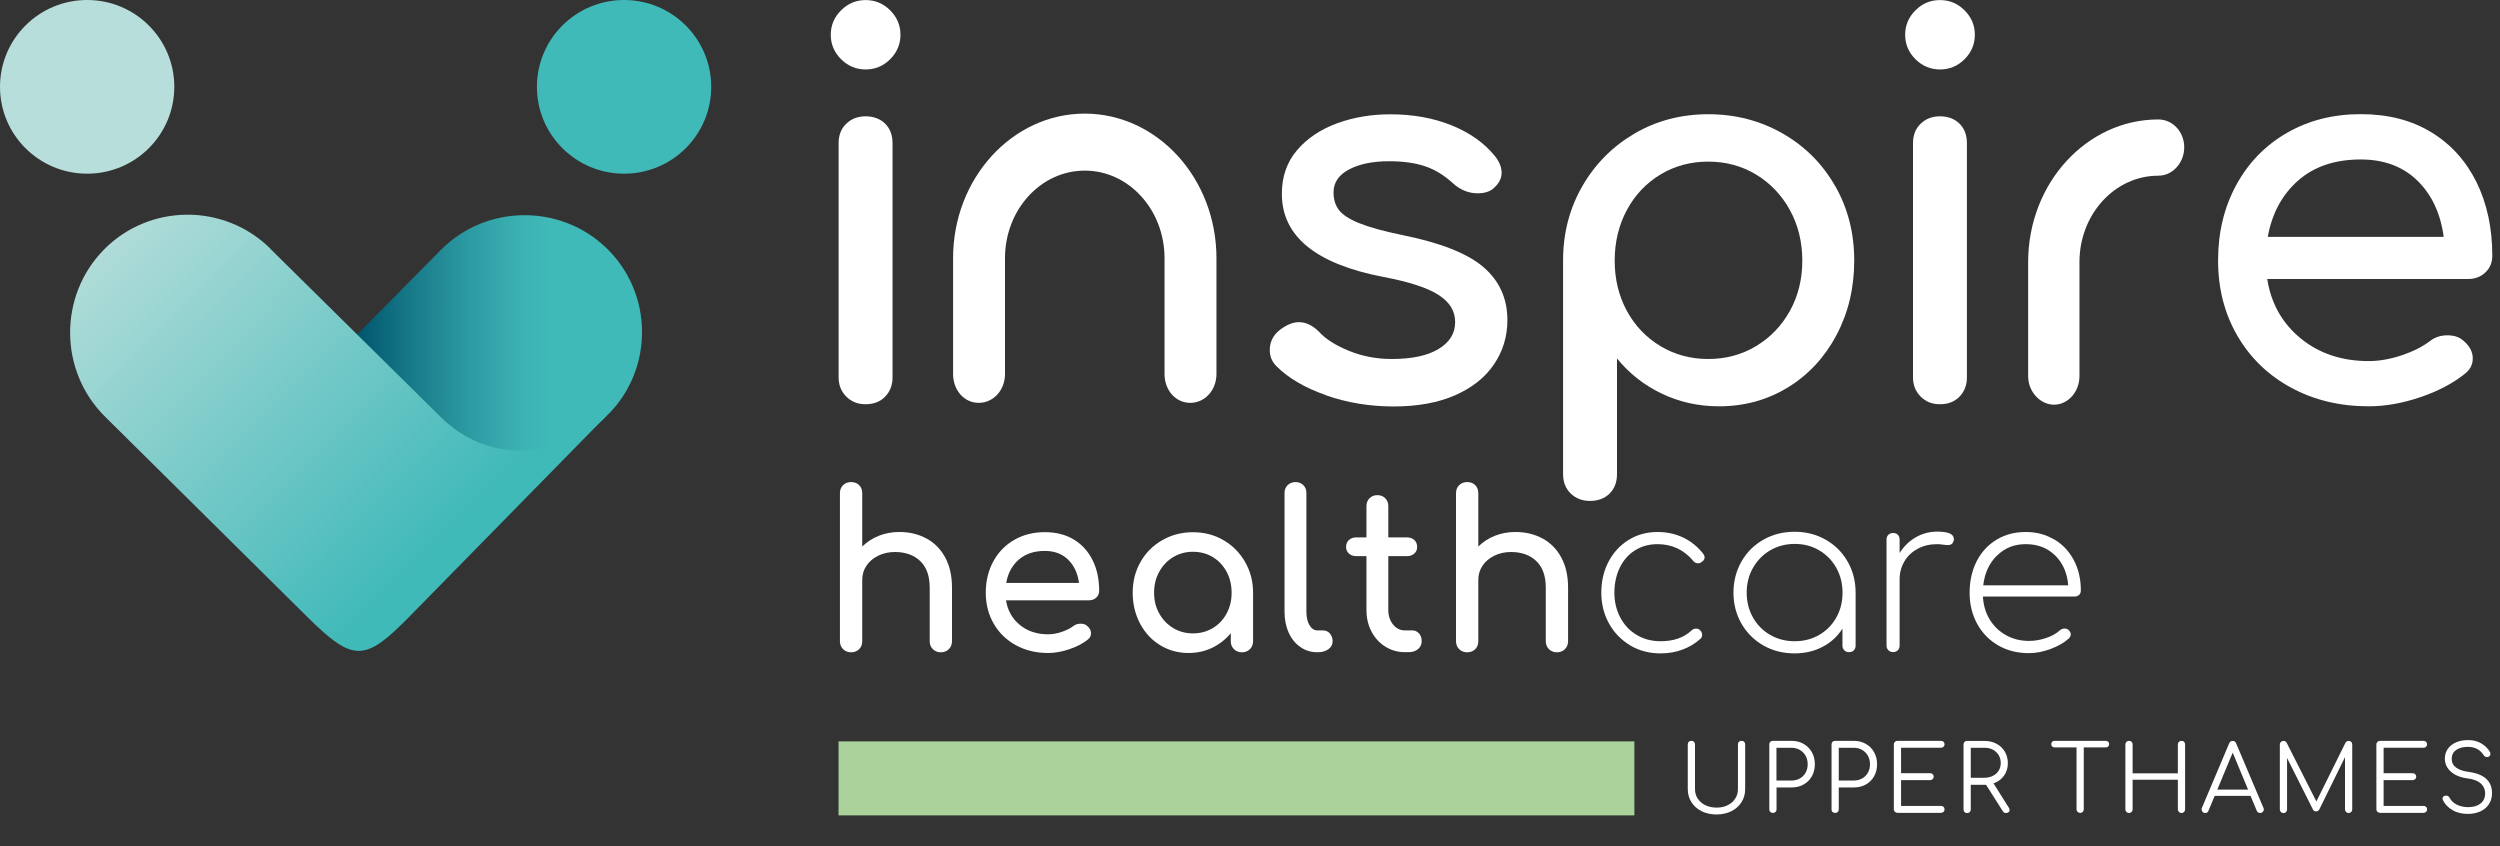
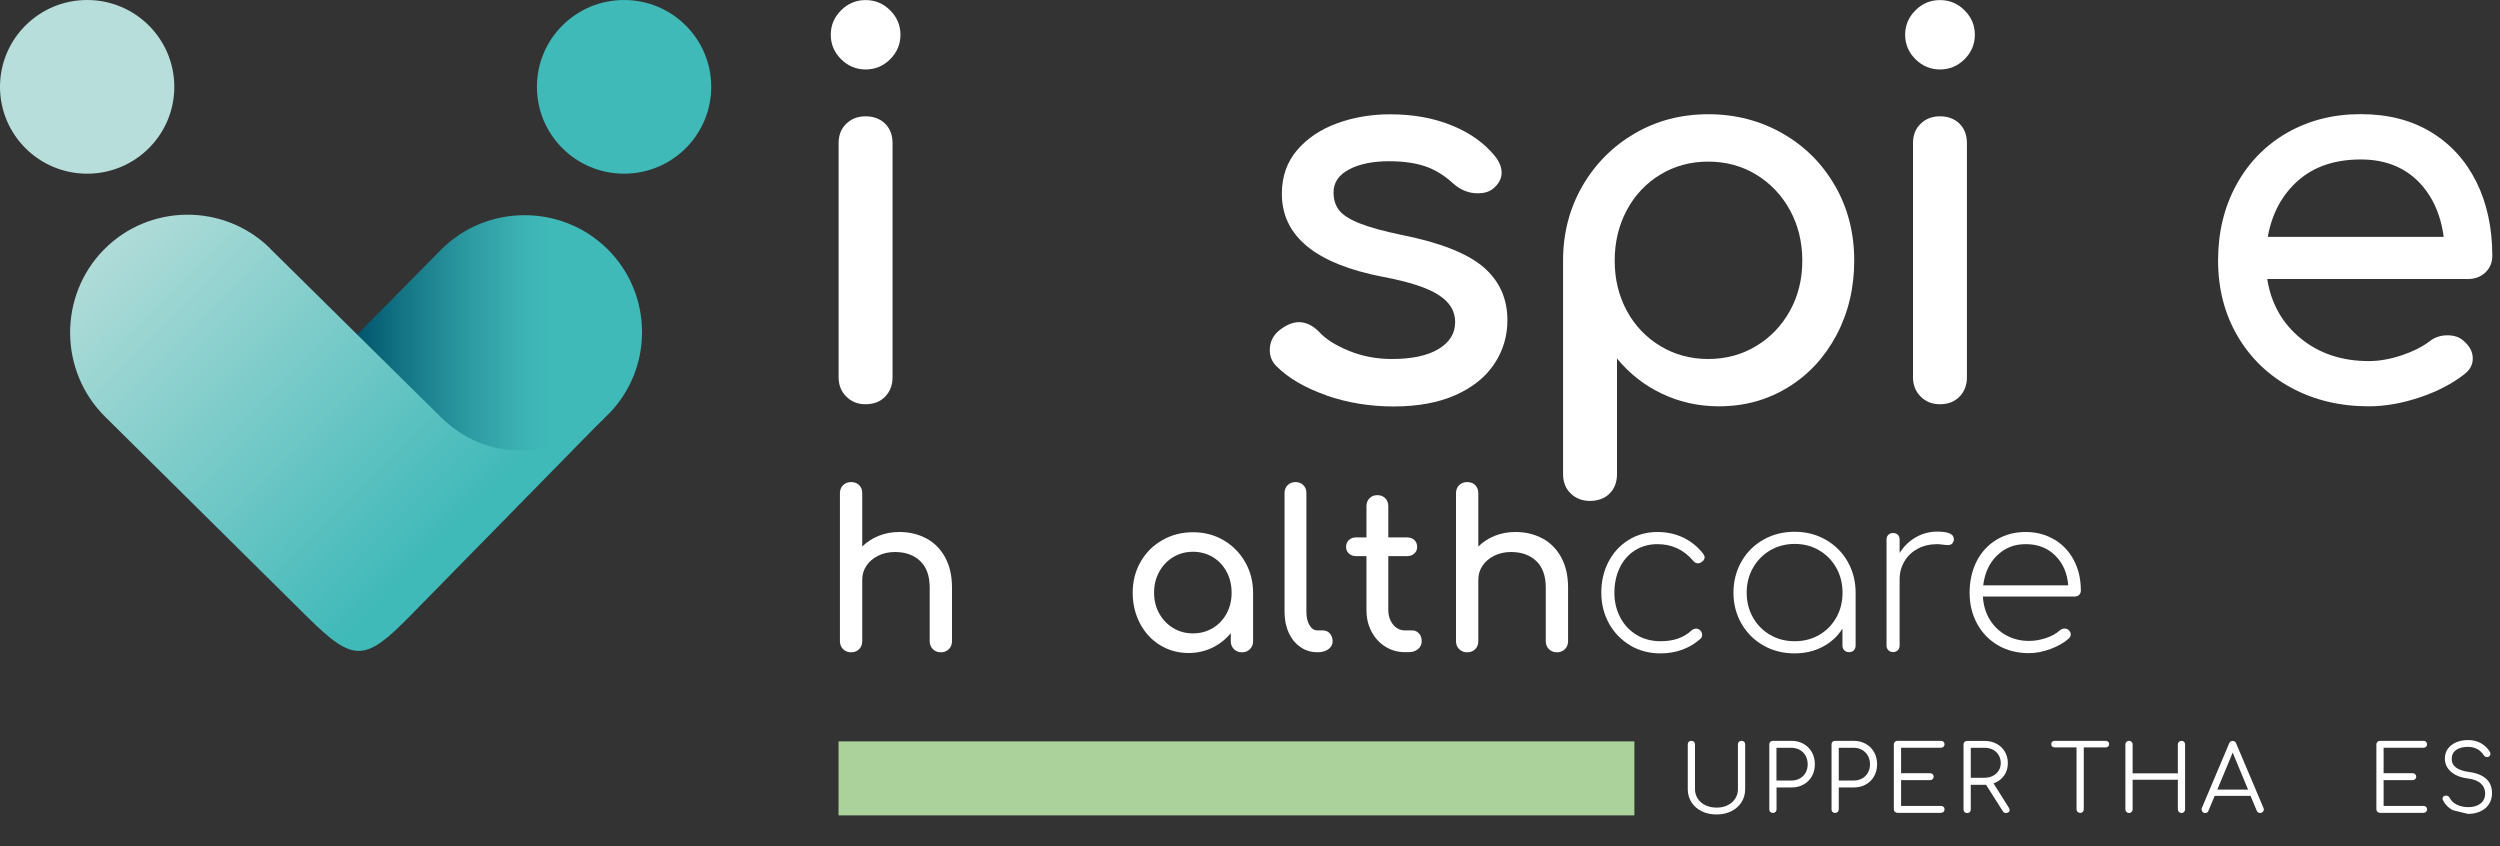
<svg xmlns="http://www.w3.org/2000/svg" id="Layer_1" version="1.1" viewBox="0 0 325 110">
  <rect x="0" y="0" width="325" height="110" fill="#333333" stroke="none" />
  <defs>
    <style>
      .st0 {
        fill: #aad29a;
      }

      .st1 {
        fill: #fff;
      }

      .st2 {
        fill: #b7deda;
      }

      .st3 {
        fill: url(#linear-gradient1);
      }

      .st3, .st4 {
        fill-rule: evenodd;
      }

      .st4 {
        fill: url(#linear-gradient);
      }

      .st5 {
        fill: #40b9b9;
      }
    </style>
    <linearGradient id="linear-gradient" x1="46.19" y1="43.35" x2="83.45" y2="43.35" gradientUnits="userSpaceOnUse">
      <stop offset="0" stop-color="#00546c" />
      <stop offset=".19" stop-color="#177988" />
      <stop offset=".4" stop-color="#2d9ba2" />
      <stop offset=".57" stop-color="#3bb1b3" />
      <stop offset=".68" stop-color="#40b9b9" />
    </linearGradient>
    <linearGradient id="linear-gradient1" x1="-1087.19" y1="924.01" x2="-1025.62" y2="924.01" gradientTransform="translate(-1359.61 -45.48) rotate(-134.8) skewX(.4)" gradientUnits="userSpaceOnUse">
      <stop offset="0" stop-color="#40b9b9" />
      <stop offset="1" stop-color="#b7deda" />
    </linearGradient>
  </defs>
  <g>
    <path class="st1" d="M120.44,70c1.04.57,1.86,1.39,2.44,2.48.59,1.09.88,2.39.88,3.92v6.96c0,.41-.14.76-.41,1.03-.27.27-.62.41-1.04.41s-.76-.14-1.04-.41c-.27-.27-.41-.62-.41-1.03v-6.96c0-1.53-.41-2.68-1.24-3.47-.82-.78-1.92-1.17-3.28-1.17-.8,0-1.52.16-2.17.48s-1.16.75-1.53,1.3c-.37.55-.55,1.16-.55,1.84v7.98c0,.41-.13.76-.4,1.03-.27.27-.62.41-1.05.41s-.76-.14-1.04-.41c-.27-.27-.41-.62-.41-1.03v-19.24c0-.43.14-.78.41-1.05.27-.26.62-.4,1.04-.4s.79.13,1.05.4c.27.26.4.61.4,1.05v6.93c.61-.6,1.33-1.07,2.16-1.4.83-.33,1.72-.49,2.67-.49,1.31,0,2.48.28,3.52.85Z" />
-     <path class="st1" d="M142.51,77.69c-.25.24-.56.35-.94.35h-10.79c.21,1.32.81,2.39,1.8,3.2.99.81,2.21,1.22,3.65,1.22.57,0,1.16-.1,1.78-.31s1.12-.46,1.52-.76c.27-.21.58-.31.94-.31s.64.09.85.28c.34.28.51.6.51.96s-.15.62-.45.85c-.64.51-1.44.92-2.4,1.24s-1.87.48-2.74.48c-1.55,0-2.94-.34-4.17-1.01-1.23-.67-2.19-1.6-2.88-2.79-.69-1.19-1.04-2.54-1.04-4.05s.33-2.86.98-4.06c.65-1.2,1.56-2.13,2.73-2.8s2.48-1,3.96-1,2.72.32,3.78.96,1.87,1.54,2.44,2.69c.57,1.15.85,2.47.85,3.96,0,.36-.12.66-.37.89ZM132.44,72.75c-.86.75-1.41,1.76-1.63,3.03h9.46c-.17-1.26-.64-2.27-1.42-3.03s-1.79-1.13-3.04-1.13c-1.38,0-2.5.38-3.37,1.13Z" />
    <path class="st1" d="M159.05,70.22c1.18.69,2.12,1.63,2.81,2.83.69,1.2,1.04,2.53,1.04,4v6.31c0,.41-.14.76-.41,1.03-.27.27-.62.41-1.04.41s-.76-.14-1.04-.41c-.27-.27-.41-.62-.41-1.03v-1.05c-.66.81-1.47,1.44-2.41,1.9-.95.45-1.97.68-3.07.68-1.36,0-2.6-.34-3.71-1.02-1.11-.68-1.98-1.62-2.61-2.82-.63-1.2-.95-2.53-.95-4s.34-2.81,1.02-4c.68-1.2,1.62-2.14,2.83-2.83,1.2-.69,2.53-1.03,3.99-1.03s2.78.34,3.96,1.03ZM157.66,81.65c.77-.46,1.37-1.09,1.8-1.9.44-.8.65-1.7.65-2.7s-.22-1.91-.65-2.72c-.44-.81-1.04-1.45-1.8-1.91-.77-.46-1.62-.69-2.57-.69s-1.8.23-2.57.69c-.77.46-1.37,1.1-1.82,1.91-.45.81-.67,1.72-.67,2.72s.22,1.9.67,2.7c.44.8,1.05,1.43,1.82,1.9.77.46,1.62.69,2.57.69s1.8-.23,2.57-.69Z" />
    <path class="st1" d="M169.05,84.11c-.65-.44-1.16-1.07-1.52-1.87-.36-.8-.54-1.7-.54-2.7v-15.45c0-.41.13-.75.4-1.02.27-.26.61-.4,1.02-.4s.76.13,1.02.4c.27.26.4.6.4,1.02v15.45c0,.7.13,1.27.4,1.73s.61.68,1.02.68h.71c.38,0,.69.13.92.4s.36.6.36,1.02-.18.75-.54,1.02c-.36.26-.82.4-1.39.4h-.06c-.81,0-1.55-.22-2.2-.67Z" />
    <path class="st1" d="M184.47,82.34c.24.26.35.6.35,1.02s-.16.75-.47,1.02c-.31.26-.71.4-1.21.4h-.51c-.93,0-1.78-.24-2.54-.72-.77-.48-1.37-1.14-1.8-1.97-.44-.83-.65-1.76-.65-2.8v-6.99h-1.31c-.4,0-.72-.11-.97-.34-.25-.23-.37-.51-.37-.85,0-.38.12-.68.37-.91.25-.23.57-.34.97-.34h1.31v-4.07c0-.41.13-.75.4-1.02s.61-.4,1.02-.4.76.13,1.02.4.4.6.4,1.02v4.07h2.41c.4,0,.72.11.97.34.25.23.37.53.37.91,0,.34-.12.62-.37.85s-.57.34-.97.34h-2.41v6.99c0,.76.21,1.39.62,1.9s.93.76,1.53.76h.97c.34,0,.63.13.87.4Z" />
    <path class="st1" d="M200.53,70c1.04.57,1.86,1.39,2.44,2.48.59,1.09.88,2.39.88,3.92v6.96c0,.41-.14.76-.41,1.03-.27.27-.62.41-1.04.41s-.76-.14-1.04-.41c-.27-.27-.41-.62-.41-1.03v-6.96c0-1.53-.41-2.68-1.24-3.47-.82-.78-1.92-1.17-3.28-1.17-.79,0-1.52.16-2.17.48s-1.16.75-1.53,1.3c-.37.55-.55,1.16-.55,1.84v7.98c0,.41-.13.76-.4,1.03-.26.27-.62.41-1.05.41s-.76-.14-1.04-.41c-.27-.27-.41-.62-.41-1.03v-19.24c0-.43.14-.78.41-1.05.27-.26.62-.4,1.04-.4s.79.13,1.05.4.4.61.4,1.05v6.93c.61-.6,1.32-1.07,2.16-1.4.83-.33,1.72-.49,2.67-.49,1.31,0,2.48.28,3.52.85Z" />
    <path class="st1" d="M211.95,83.91c-1.17-.69-2.1-1.64-2.77-2.84-.67-1.21-1.01-2.55-1.01-4.02s.31-2.83.94-4.03c.63-1.2,1.5-2.14,2.61-2.83,1.12-.69,2.37-1.03,3.75-1.03,1.21,0,2.32.24,3.32.71,1,.47,1.87,1.17,2.61,2.09.13.19.2.35.2.48,0,.26-.13.47-.4.62-.13.11-.28.17-.45.17-.27,0-.48-.11-.65-.34-1.21-1.43-2.76-2.15-4.63-2.15-1.1,0-2.07.27-2.93.81-.85.54-1.51,1.29-1.97,2.25-.46.96-.7,2.05-.7,3.25s.26,2.26.77,3.23,1.22,1.72,2.13,2.26c.91.55,1.95.82,3.12.82,1.67,0,3-.46,4-1.39.17-.17.37-.25.6-.25.21,0,.38.07.51.2.19.17.28.38.28.62,0,.21-.08.38-.23.51-.66.6-1.44,1.07-2.33,1.4-.89.33-1.84.49-2.84.49-1.46,0-2.77-.34-3.95-1.03Z" />
    <path class="st1" d="M237.34,70.16c1.21.69,2.16,1.64,2.85,2.84.69,1.21,1.04,2.56,1.04,4.05v6.88c0,.25-.08.45-.23.61-.15.16-.36.24-.63.24-.25,0-.45-.08-.61-.24-.16-.16-.24-.36-.24-.61v-2.21c-.63,1-1.48,1.79-2.57,2.36-1.09.58-2.31.86-3.65.86-1.5,0-2.85-.34-4.06-1.03-1.21-.69-2.16-1.64-2.85-2.84s-1.04-2.55-1.04-4.02.35-2.84,1.04-4.05c.69-1.21,1.64-2.15,2.85-2.84,1.21-.69,2.57-1.03,4.06-1.03s2.82.34,4.03,1.03ZM236.49,82.54c.95-.55,1.69-1.3,2.23-2.26s.81-2.04.81-3.23-.27-2.26-.81-3.23c-.54-.96-1.28-1.72-2.23-2.28-.95-.56-2.01-.83-3.18-.83s-2.23.28-3.18.83c-.95.56-1.69,1.32-2.24,2.28-.55.96-.82,2.04-.82,3.23s.27,2.26.82,3.23,1.3,1.72,2.24,2.26c.95.55,2.01.82,3.18.82s2.23-.27,3.18-.82Z" />
    <path class="st1" d="M254.01,70.06c0,.09,0,.17-.03.23-.06.21-.15.35-.27.44s-.29.13-.5.13c-.17,0-.39-.02-.67-.06s-.51-.06-.7-.06c-.95,0-1.79.2-2.53.59-.74.4-1.32.94-1.73,1.64-.42.7-.63,1.48-.63,2.35v8.6c0,.25-.08.45-.23.61-.15.16-.36.24-.62.24-.25,0-.45-.08-.61-.24-.16-.16-.24-.36-.24-.61v-13.78c0-.26.08-.47.24-.62.16-.15.36-.23.61-.23.26,0,.47.08.62.23.15.15.23.36.23.62v1.75c.55-.87,1.25-1.55,2.1-2.04.85-.49,1.78-.74,2.78-.74,1.44,0,2.16.31,2.16.93Z" />
    <path class="st1" d="M267.06,70.13c1.09.65,1.94,1.55,2.54,2.7.61,1.15.91,2.46.91,3.93,0,.25-.08.44-.23.58-.15.14-.35.21-.6.21h-11.9c.06,1.11.35,2.11.88,2.98s1.24,1.56,2.13,2.05c.89.49,1.88.74,2.98.74.74,0,1.48-.13,2.23-.38.75-.25,1.34-.59,1.78-1,.19-.15.39-.23.6-.23s.38.06.51.17c.21.17.31.37.31.59,0,.19-.09.37-.26.54-.61.55-1.4,1-2.37,1.36-.98.36-1.91.54-2.8.54-1.5,0-2.83-.33-3.99-1s-2.08-1.6-2.74-2.8c-.66-1.2-.99-2.55-.99-4.06s.31-2.89.92-4.09c.61-1.2,1.48-2.13,2.58-2.8,1.11-.67,2.37-1,3.79-1s2.62.33,3.71.98ZM259.62,72.21c-1.01.98-1.61,2.27-1.8,3.88h11.05c-.13-1.6-.7-2.9-1.7-3.88-1-.98-2.27-1.47-3.81-1.47s-2.72.49-3.73,1.47Z" />
  </g>
  <path class="st1" d="M172.42,51.39c-2.75-.96-4.9-2.21-6.46-3.76-.6-.59-.89-1.3-.89-2.12,0-1.09.46-1.98,1.37-2.67.87-.64,1.67-.96,2.4-.96.91,0,1.79.41,2.61,1.23.87.96,2.17,1.79,3.92,2.5,1.74.71,3.59,1.06,5.56,1.06,2.61,0,4.64-.43,6.08-1.3,1.44-.87,2.16-2.03,2.16-3.49s-.71-2.59-2.13-3.52c-1.42-.93-3.82-1.72-7.21-2.36-8.79-1.69-13.19-5.29-13.19-10.81,0-2.23.66-4.13,1.99-5.68,1.33-1.55,3.07-2.71,5.22-3.49,2.15-.78,4.44-1.16,6.87-1.16,2.97,0,5.64.48,8,1.44,2.36.96,4.23,2.28,5.6,3.97.59.73.89,1.46.89,2.19,0,.78-.39,1.48-1.17,2.12-.5.37-1.14.55-1.92.55-1.19,0-2.27-.43-3.23-1.3-1.15-1.05-2.36-1.79-3.64-2.22-1.28-.43-2.84-.65-4.67-.65-2.11,0-3.84.35-5.19,1.06-1.35.71-2.03,1.7-2.03,2.98,0,.91.23,1.68.69,2.29s1.33,1.19,2.61,1.71c1.28.52,3.13,1.04,5.56,1.54,4.99,1,8.53,2.39,10.61,4.17,2.08,1.78,3.13,4.08,3.13,6.91,0,2.1-.57,4-1.72,5.71-1.14,1.71-2.83,3.06-5.05,4.04-2.22.98-4.89,1.47-8,1.47s-6.04-.48-8.79-1.44Z" />
  <path class="st1" d="M238.57,24.19c-1.65-2.9-3.93-5.18-6.83-6.84-2.91-1.66-6.12-2.5-9.65-2.5s-6.72.83-9.58,2.5c-2.86,1.67-5.13,3.95-6.8,6.84-1.67,2.9-2.51,6.12-2.51,9.68v27.76c0,1.05.33,1.89,1,2.53.66.64,1.5.96,2.51.96s1.9-.32,2.54-.96c.64-.64.96-1.48.96-2.53v-15.03c1.6,1.96,3.55,3.49,5.84,4.58,2.29,1.09,4.76,1.64,7.42,1.64,3.3,0,6.29-.82,8.96-2.46,2.68-1.64,4.78-3.91,6.32-6.81,1.53-2.9,2.3-6.12,2.3-9.68s-.82-6.79-2.47-9.68ZM232.69,40.41c-1.08,1.94-2.54,3.47-4.4,4.58-1.85,1.12-3.93,1.68-6.22,1.68s-4.36-.56-6.22-1.68c-1.85-1.12-3.31-2.64-4.36-4.58-1.05-1.94-1.58-4.12-1.58-6.53s.53-4.61,1.58-6.57c1.05-1.96,2.51-3.5,4.36-4.62,1.85-1.12,3.93-1.68,6.22-1.68s4.36.56,6.22,1.68c1.85,1.12,3.32,2.66,4.4,4.62,1.07,1.96,1.61,4.15,1.61,6.57s-.54,4.6-1.61,6.53Z" />
  <path class="st1" d="M249.01,7.7c-.89-.89-1.34-1.95-1.34-3.18s.45-2.29,1.34-3.18c.89-.89,1.96-1.33,3.19-1.33s2.3.44,3.19,1.33c.89.89,1.34,1.95,1.34,3.18s-.45,2.29-1.34,3.18c-.89.89-1.96,1.33-3.19,1.33s-2.3-.45-3.19-1.33ZM249.69,51.56c-.66-.66-1-1.49-1-2.5v-30.45c0-1.05.33-1.89,1-2.53.66-.64,1.5-.96,2.51-.96s1.9.32,2.54.96c.64.64.96,1.48.96,2.53v30.45c0,1-.32,1.84-.96,2.5-.64.66-1.49.99-2.54.99s-1.84-.33-2.51-.99Z" />
  <path class="st1" d="M109.34,7.7c-.89-.89-1.34-1.95-1.34-3.18s.45-2.29,1.34-3.18c.89-.89,1.96-1.33,3.19-1.33s2.3.44,3.19,1.33c.89.89,1.34,1.95,1.34,3.18s-.45,2.29-1.34,3.18c-.89.89-1.96,1.33-3.19,1.33s-2.3-.45-3.19-1.33ZM110.02,51.56c-.66-.66-1-1.49-1-2.5v-30.45c0-1.05.33-1.89,1-2.53.66-.64,1.5-.96,2.51-.96s1.9.32,2.54.96c.64.64.96,1.48.96,2.53v30.45c0,1-.32,1.84-.96,2.5-.64.66-1.49.99-2.54.99s-1.84-.33-2.51-.99Z" />
  <path class="st1" d="M323.11,35.41c-.6.57-1.35.86-2.27.86h-26.1c.5,3.19,1.96,5.77,4.36,7.73,2.4,1.96,5.35,2.94,8.83,2.94,1.37,0,2.8-.25,4.29-.75,1.49-.5,2.71-1.12,3.67-1.85.64-.5,1.4-.75,2.27-.75s1.56.23,2.06.68c.82.68,1.24,1.46,1.24,2.33,0,.82-.37,1.51-1.1,2.05-1.56,1.23-3.49,2.24-5.8,3.01-2.31.78-4.52,1.16-6.63,1.16-3.75,0-7.12-.81-10.1-2.43-2.98-1.62-5.3-3.87-6.97-6.74-1.67-2.87-2.51-6.14-2.51-9.79s.79-6.92,2.37-9.82c1.58-2.9,3.78-5.15,6.59-6.77,2.82-1.62,6.01-2.43,9.58-2.43s6.57.78,9.14,2.33c2.56,1.55,4.53,3.72,5.91,6.5,1.37,2.78,2.06,5.98,2.06,9.58,0,.87-.3,1.59-.89,2.16ZM298.76,23.47c-2.08,1.83-3.4,4.27-3.95,7.32h22.87c-.41-3.06-1.56-5.5-3.43-7.32-1.88-1.82-4.33-2.74-7.35-2.74-3.34,0-6.06.91-8.14,2.74Z" />
  <rect class="st0" x="109.01" y="96.38" width="103.46" height="9.62" />
-   <path class="st1" d="M158.14,33.57v15.05c0,2.1-1.5,3.75-3.41,3.75s-3.34-1.65-3.34-3.75v-15.05c0-6.29-4.64-11.39-10.37-11.39s-10.37,5.09-10.37,11.39v15.05c0,2.1-1.5,3.75-3.41,3.75s-3.34-1.65-3.34-3.75v-15.05c0-10.41,7.71-18.8,17.12-18.8s17.12,8.39,17.12,18.8Z" />
-   <path class="st1" d="M283.95,19.15c0,1.99-1.48,3.69-3.37,3.69-5.66,0-10.25,5.02-10.25,11.23v14.85c0,1.99-1.48,3.69-3.3,3.69s-3.37-1.7-3.37-3.69v-14.85c0-10.27,7.62-18.54,16.92-18.54,1.89,0,3.37,1.62,3.37,3.62Z" />
  <g>
    <ellipse class="st2" cx="11.33" cy="11.29" rx="11.33" ry="11.29" />
    <ellipse class="st5" cx="81.13" cy="11.29" rx="11.33" ry="11.29" />
    <path class="st4" d="M79.08,53.84l-.37.38c-5.89,5.96-15.62,6.04-21.61.18h0s-10.89-10.68-10.89-10.68l11.09-11.22c5.9-5.97,15.63-6.04,21.62-.17h0c5.99,5.87,6.07,15.56.17,21.52h0Z" />
    <path class="st3" d="M35.11,32.31l22.18,21.9c5.89,5.81,14.48,5.81,21.19.07.04-.04.1.03.06.07l-25.24,25.73c-5.87,5.99-7.34,6.05-13.31.16l-26.33-26.07c-5.99-5.92-6.07-15.68-.17-21.7h0c5.9-6.01,15.63-6.09,21.63-.17h0Z" />
  </g>
  <g>
    <path class="st1" d="M221.22,105.46c-.57-.28-1.01-.67-1.33-1.17-.32-.5-.48-1.07-.48-1.7v-5.81c0-.14.04-.25.13-.34s.2-.13.34-.13.25.04.34.13c.09.09.13.2.13.34v5.81c0,.46.12.88.36,1.24.24.36.57.65.99.85.43.2.91.31,1.46.31s1.02-.1,1.43-.31c.42-.2.75-.49.98-.85.24-.36.36-.78.36-1.24v-5.81c0-.14.04-.25.13-.34.09-.09.2-.13.34-.13s.25.04.34.13.13.2.13.34v5.81c0,.63-.16,1.2-.48,1.7s-.76.89-1.32,1.17-1.2.42-1.92.42-1.37-.14-1.94-.42Z" />
    <path class="st1" d="M230.14,105.56c-.09-.09-.13-.2-.13-.34v-8.44c0-.14.04-.25.13-.34s.2-.13.34-.13h2.41c.59,0,1.11.13,1.57.39.46.26.82.62,1.08,1.08.26.46.39.99.39,1.58s-.13,1.1-.39,1.56c-.26.46-.62.81-1.08,1.07-.46.26-.99.38-1.57.38h-1.94v2.84c0,.14-.04.25-.13.34-.09.09-.2.13-.34.13s-.25-.04-.34-.13ZM232.88,101.47c.41,0,.78-.09,1.1-.27.32-.18.57-.43.75-.75s.27-.68.27-1.09-.09-.79-.27-1.11c-.18-.32-.43-.58-.75-.76-.32-.18-.69-.28-1.1-.28h-1.94v4.26h1.94Z" />
    <path class="st1" d="M238.23,105.56c-.09-.09-.13-.2-.13-.34v-8.44c0-.14.04-.25.13-.34s.2-.13.34-.13h2.41c.59,0,1.11.13,1.57.39.46.26.82.62,1.08,1.08.26.46.39.99.39,1.58s-.13,1.1-.39,1.56c-.26.46-.62.81-1.08,1.07-.46.26-.99.38-1.57.38h-1.94v2.84c0,.14-.04.25-.13.34-.09.09-.2.13-.34.13s-.25-.04-.34-.13ZM240.98,101.47c.41,0,.78-.09,1.1-.27.32-.18.57-.43.75-.75s.27-.68.27-1.09-.09-.79-.27-1.11c-.18-.32-.43-.58-.75-.76-.32-.18-.69-.28-1.1-.28h-1.94v4.26h1.94Z" />
    <path class="st1" d="M246.34,105.55c-.09-.09-.14-.2-.14-.33v-8.44c0-.14.05-.25.14-.34.09-.09.2-.13.33-.13h5.65c.14,0,.25.04.34.13s.13.2.13.32-.04.23-.13.32c-.09.08-.2.13-.34.13h-5.18v3.31h3.77c.14,0,.25.04.34.13.09.09.13.2.13.32s-.05.24-.14.32c-.09.09-.2.13-.33.13h-3.77v3.35h5.18c.14,0,.25.04.34.13.09.08.13.19.13.32s-.04.24-.13.32-.2.13-.34.13h-5.65c-.13,0-.24-.05-.33-.14Z" />
    <path class="st1" d="M261.25,105.29c0,.12-.04.22-.13.29s-.2.11-.35.11c-.1,0-.18-.02-.24-.06-.06-.04-.12-.1-.17-.18l-2.17-3.43h-1.99v3.21c0,.14-.04.25-.13.34-.09.09-.2.13-.34.13s-.25-.04-.34-.13-.13-.2-.13-.34v-8.44c0-.14.04-.25.13-.34s.2-.13.34-.13h2.25c.59,0,1.11.12,1.57.37.46.24.82.59,1.08,1.03.26.44.39.94.39,1.5,0,.62-.17,1.16-.5,1.62s-.79.8-1.36,1l1.98,3.15c.07.12.11.23.11.32ZM257.98,101.11c.4,0,.76-.08,1.09-.25.33-.16.58-.39.76-.68s.27-.62.27-.98-.09-.73-.27-1.03c-.18-.3-.43-.54-.75-.71-.32-.17-.69-.25-1.1-.25h-1.78v3.9h1.78Z" />
    <path class="st1" d="M274.07,96.43c.08.08.12.18.12.31,0,.12-.04.22-.12.3-.08.08-.18.12-.31.12h-2.87v8.05c0,.13-.04.24-.13.33-.09.09-.2.14-.34.14-.13,0-.24-.05-.33-.14s-.14-.2-.14-.33v-8.05h-2.86c-.13,0-.23-.04-.31-.12-.08-.08-.12-.18-.12-.3,0-.13.04-.23.12-.31s.18-.12.31-.12h6.66c.13,0,.23.04.31.12Z" />
    <path class="st1" d="M276.44,105.55c-.09-.09-.14-.2-.14-.33v-8.44c0-.14.05-.25.14-.34.09-.09.2-.13.33-.13.14,0,.25.04.34.13.09.09.13.2.13.34v3.75h5.88v-3.75c0-.14.05-.25.14-.34.09-.09.2-.13.33-.13.14,0,.25.04.34.13.09.09.13.2.13.34v8.44c0,.13-.04.24-.13.33-.09.09-.2.14-.34.14s-.24-.05-.33-.14-.14-.2-.14-.33v-3.85h-5.88v3.85c0,.13-.04.24-.13.33-.09.09-.2.14-.34.14-.13,0-.24-.05-.33-.14Z" />
    <path class="st1" d="M294.3,105.22c0,.13-.05.24-.14.33s-.2.14-.33.14c-.21,0-.36-.1-.45-.29l-.81-1.94h-4.66l-.81,1.94c-.06.19-.21.29-.43.29-.14,0-.25-.05-.33-.14-.08-.09-.13-.2-.13-.33,0-.08.01-.15.04-.2l3.54-8.38c.09-.22.24-.32.46-.32s.37.11.45.32l3.55,8.39c.03.06.05.12.05.19ZM288.25,102.65h4l-2-4.81-2,4.81Z" />
-     <path class="st1" d="M305.66,96.44c.09.09.13.2.13.34v8.44c0,.13-.04.24-.13.33-.09.09-.2.14-.33.14-.14,0-.25-.05-.34-.14s-.14-.2-.14-.33v-6.79l-3.35,6.82c-.1.15-.23.23-.41.23-.2,0-.35-.1-.43-.29l-3.34-6.65v6.69c0,.13-.04.24-.13.33-.09.09-.2.14-.34.14-.13,0-.24-.05-.33-.14s-.14-.2-.14-.33v-8.44c0-.14.05-.25.14-.34.09-.09.2-.13.33-.13.18,0,.33.08.42.24l3.86,7.63,3.78-7.63c.1-.16.24-.24.42-.24.13,0,.24.04.33.13Z" />
    <path class="st1" d="M309.07,105.55c-.09-.09-.14-.2-.14-.33v-8.44c0-.14.05-.25.14-.34.09-.09.2-.13.33-.13h5.65c.14,0,.25.04.34.13s.13.2.13.32-.04.23-.13.32c-.09.08-.2.13-.34.13h-5.18v3.31h3.77c.14,0,.25.04.34.13.09.09.13.2.13.32s-.05.24-.14.32c-.09.09-.2.13-.33.13h-3.77v3.35h5.18c.14,0,.25.04.34.13.09.08.13.19.13.32s-.04.24-.13.32-.2.13-.34.13h-5.65c-.13,0-.24-.05-.33-.14Z" />
-     <path class="st1" d="M318.85,105.32c-.59-.32-1.01-.76-1.27-1.31-.03-.06-.05-.12-.05-.19,0-.11.04-.21.13-.28.08-.08.2-.11.34-.11.1,0,.19.03.27.08.08.05.15.13.19.22.18.36.49.65.92.87s.93.33,1.5.33c.66,0,1.19-.16,1.59-.47.4-.32.6-.76.6-1.33,0-.5-.19-.93-.56-1.27-.37-.34-.93-.56-1.68-.66-.93-.11-1.67-.4-2.2-.87-.53-.47-.8-1.04-.8-1.72,0-.48.13-.9.39-1.27.26-.36.62-.64,1.08-.84s.99-.29,1.57-.29c.63,0,1.19.14,1.67.42.48.28.86.64,1.13,1.09.06.09.08.18.08.29,0,.15-.07.27-.22.36-.06.03-.14.05-.22.05-.09,0-.17-.02-.25-.07-.08-.04-.14-.11-.19-.19-.45-.7-1.13-1.06-2.04-1.07-.65,0-1.16.14-1.54.41-.38.27-.57.66-.57,1.16,0,.94.76,1.5,2.28,1.7,1,.14,1.74.45,2.23.91s.73,1.08.73,1.84c0,.56-.14,1.04-.41,1.45-.27.41-.65.72-1.12.93s-1,.32-1.59.32c-.76,0-1.44-.16-2.03-.49Z" />
+     <path class="st1" d="M318.85,105.32c-.59-.32-1.01-.76-1.27-1.31-.03-.06-.05-.12-.05-.19,0-.11.04-.21.13-.28.08-.08.2-.11.34-.11.1,0,.19.03.27.08.08.05.15.13.19.22.18.36.49.65.92.87s.93.33,1.5.33c.66,0,1.19-.16,1.59-.47.4-.32.6-.76.6-1.33,0-.5-.19-.93-.56-1.27-.37-.34-.93-.56-1.68-.66-.93-.11-1.67-.4-2.2-.87-.53-.47-.8-1.04-.8-1.72,0-.48.13-.9.39-1.27.26-.36.62-.64,1.08-.84s.99-.29,1.57-.29c.63,0,1.19.14,1.67.42.48.28.86.64,1.13,1.09.06.09.08.18.08.29,0,.15-.07.27-.22.36-.06.03-.14.05-.22.05-.09,0-.17-.02-.25-.07-.08-.04-.14-.11-.19-.19-.45-.7-1.13-1.06-2.04-1.07-.65,0-1.16.14-1.54.41-.38.27-.57.66-.57,1.16,0,.94.76,1.5,2.28,1.7,1,.14,1.74.45,2.23.91s.73,1.08.73,1.84c0,.56-.14,1.04-.41,1.45-.27.41-.65.72-1.12.93s-1,.32-1.59.32Z" />
  </g>
</svg>